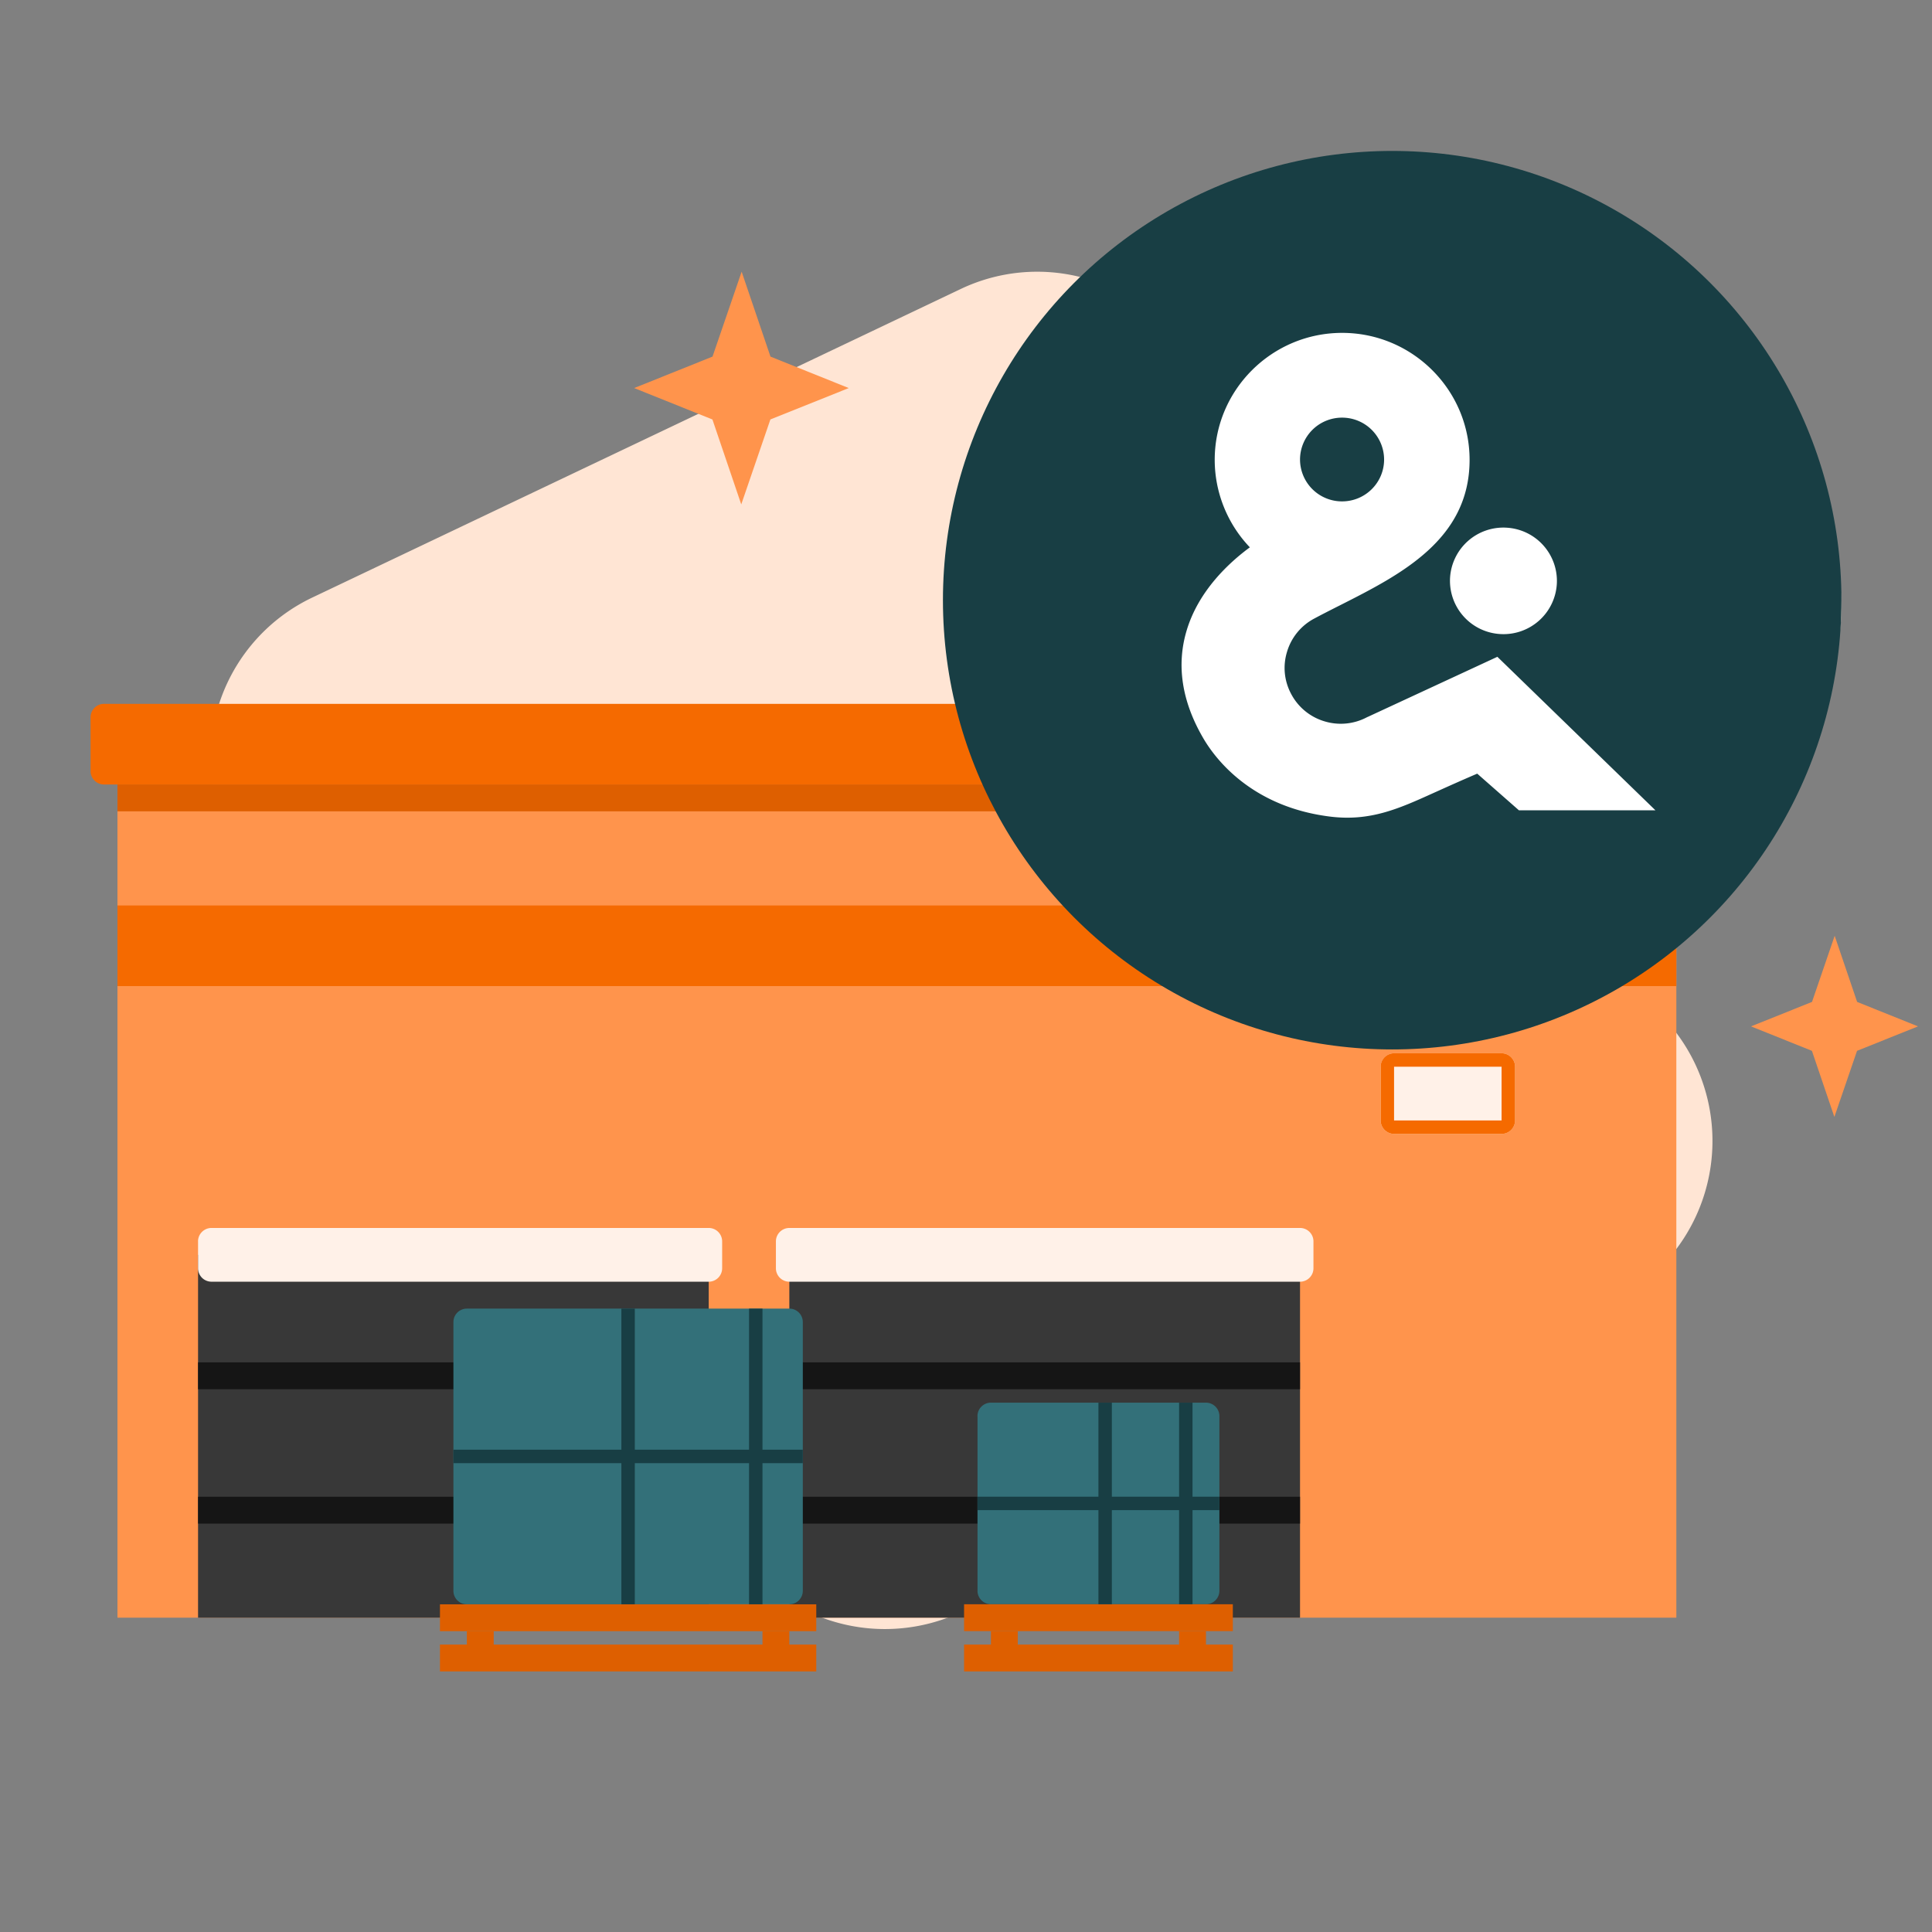
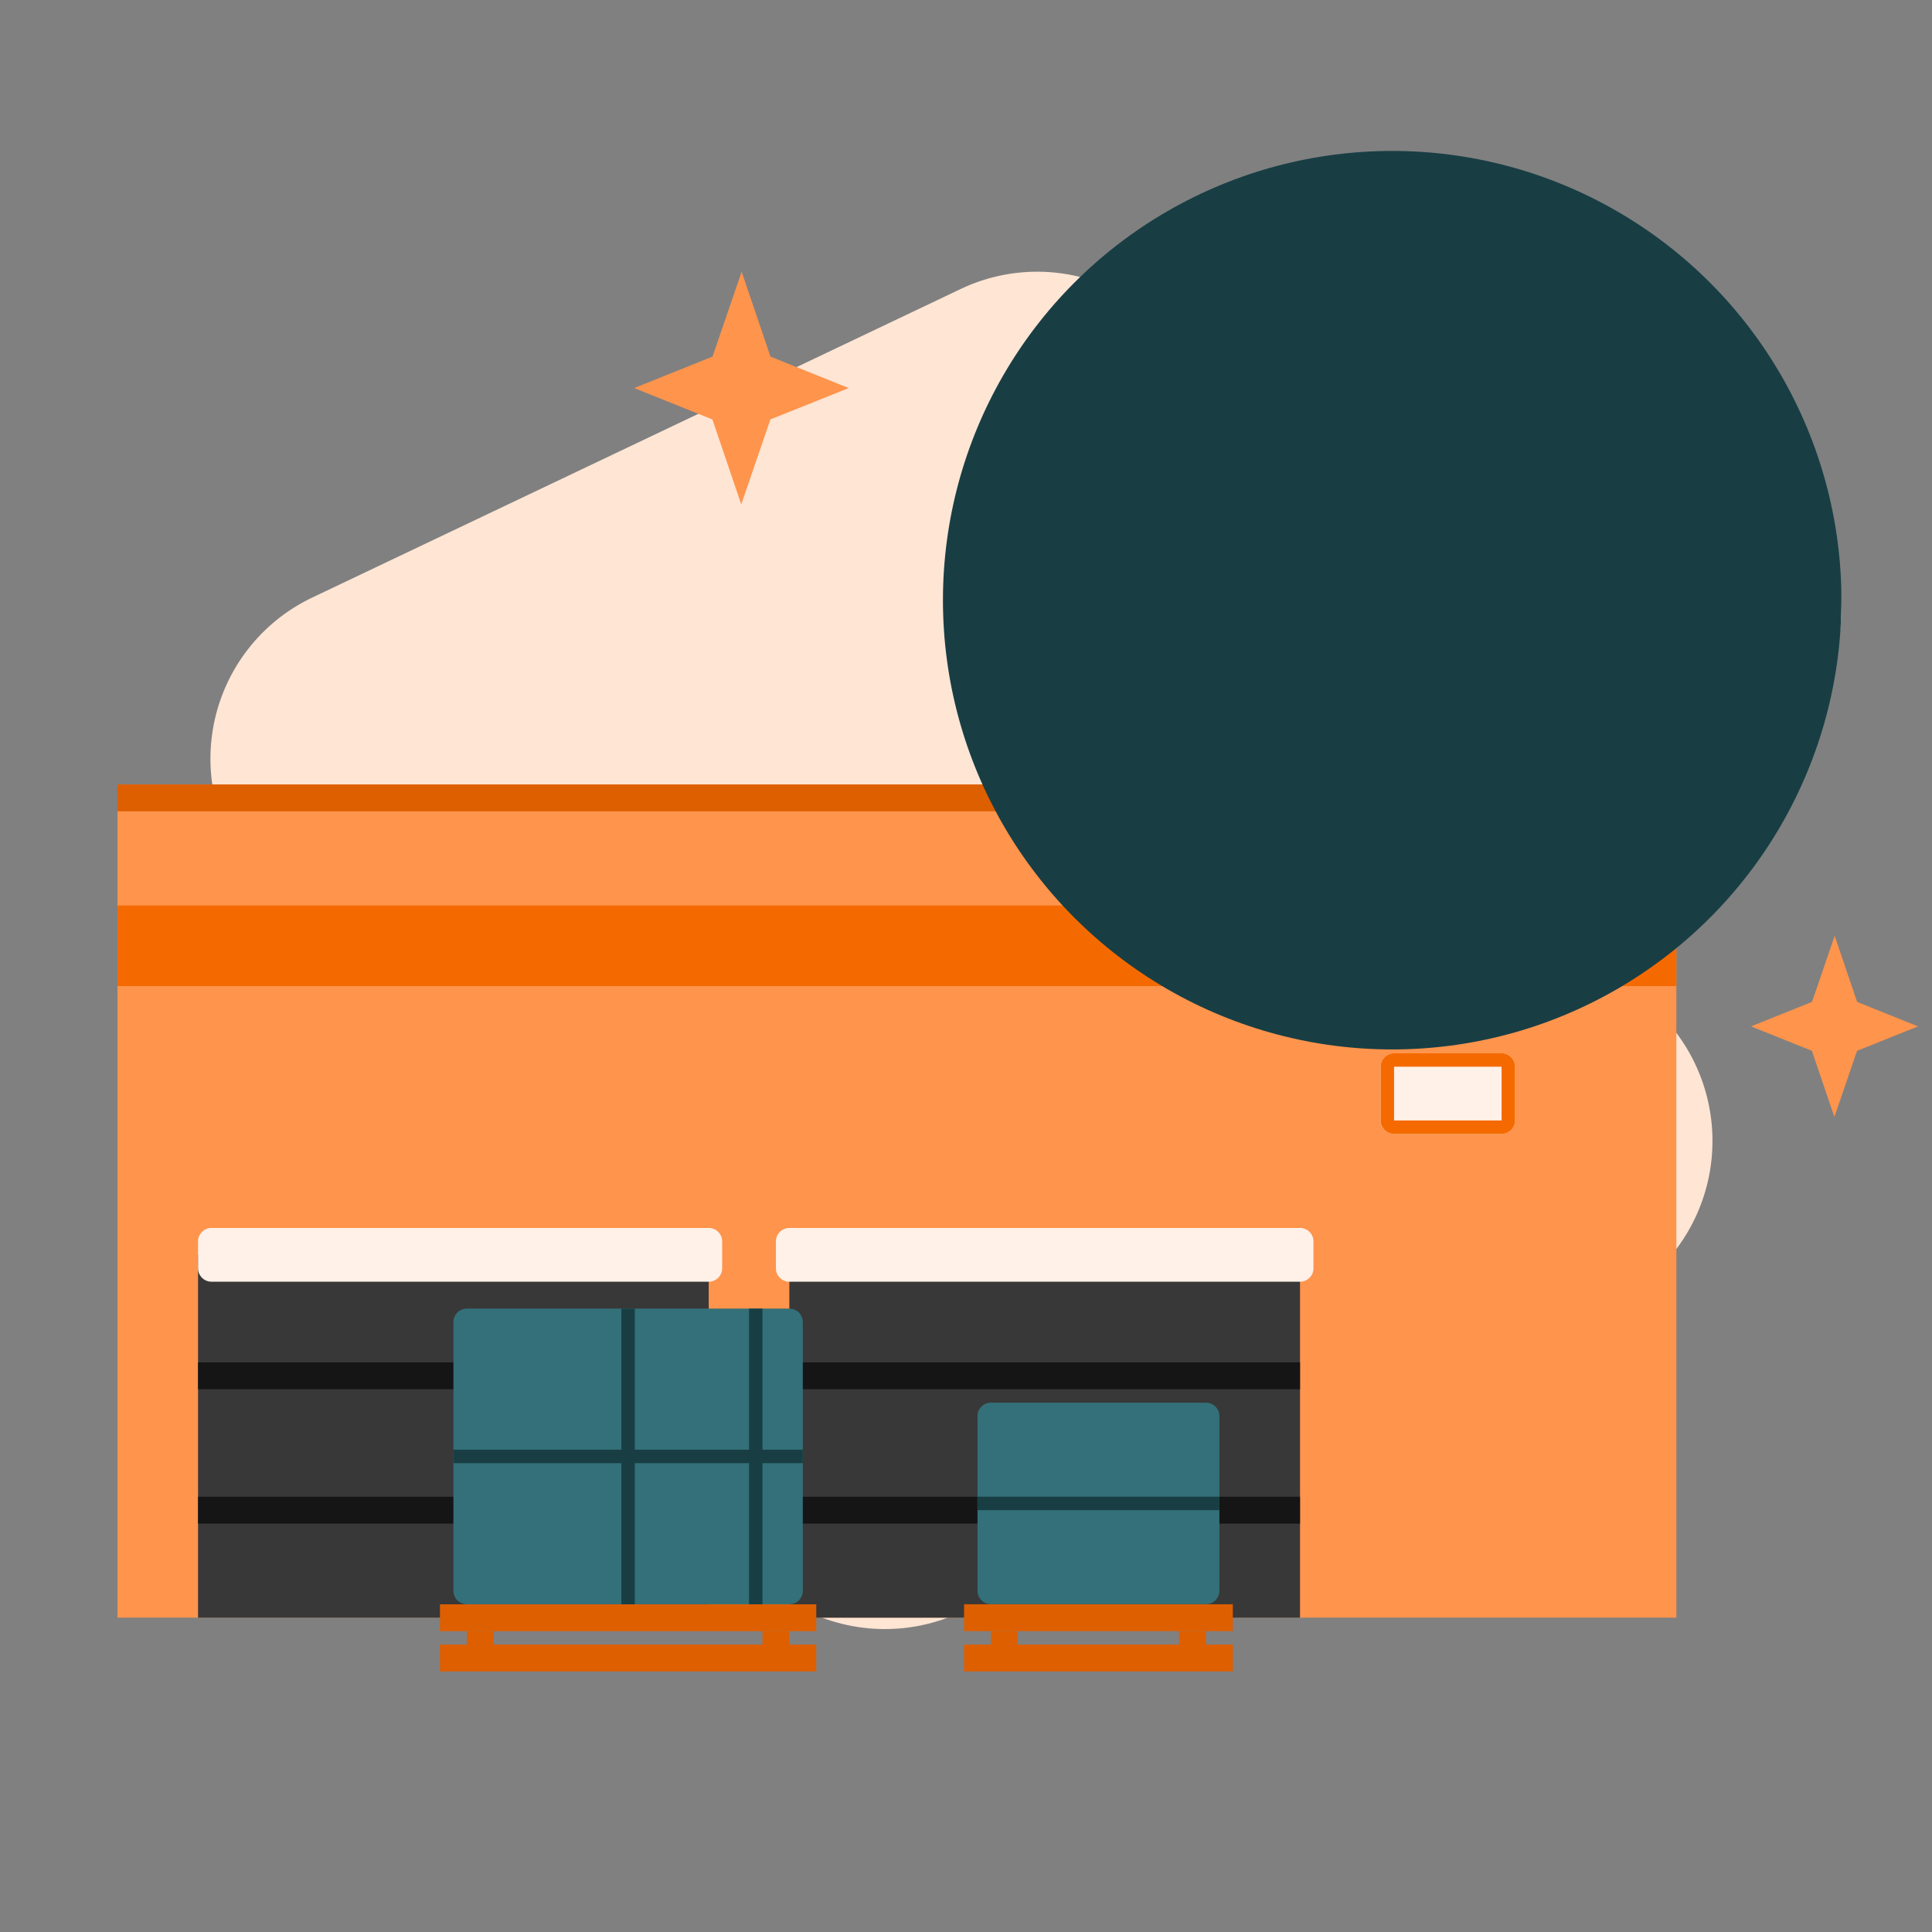
<svg xmlns="http://www.w3.org/2000/svg" width="64" height="64" fill="none">
  <rect width="100%" height="100%" fill="#808080" stroke="none" />
  <path fill-rule="evenodd" clip-rule="evenodd" d="M7.54 27.664a5.912 5.912 0 012.802-7.868L31.826 9.573a5.89 5.89 0 017.855 2.797 5.915 5.915 0 01-1.404 6.94.651.651 0 00-.014.953.57.57 0 00.629.104l12.836-6.108a6.481 6.481 0 018.645 3.078 6.506 6.506 0 01-3.083 8.658L46.496 31.13c-.283.135-.428.456-.406.768.044.612.74 1.204 1.294.94l.859-.408a5.932 5.932 0 017.912 2.817 5.954 5.954 0 01-2.822 7.924L31.865 53.388a5.932 5.932 0 01-7.912-2.817 5.954 5.954 0 012.821-7.924l5.296-2.52c.553-.263.533-1.175.088-1.596-.229-.215-.57-.306-.854-.171l-16.032 7.629a6.481 6.481 0 01-8.644-3.078 6.506 6.506 0 013.082-8.658l6.428-3.058a.475.475 0 00.263-.462c-.023-.34-.38-.57-.687-.424l-.318.152a5.89 5.89 0 01-7.855-2.797z" fill="#FFE5D4" />
  <path d="M3.89 25.986h51.641v27.601H3.891v-27.6z" fill="#FF944C" />
  <path d="M3.89 29.994h51.641v2.671H3.891v-2.67z" fill="#F56A00" />
  <path d="M6.56 41.568h16.917v12.02H6.561v-12.02z" fill="#383838" />
  <path d="M6.56 41.123c0-.246.2-.445.446-.445h16.471c.246 0 .445.199.445.445v.89a.445.445 0 01-.445.445H7.006a.445.445 0 01-.445-.445v-.89z" fill="#FFF1E8" />
  <path d="M26.148 41.568h16.917v12.02H26.148v-12.02z" fill="#383838" />
  <path d="M25.703 41.123c0-.246.2-.445.445-.445h16.917c.246 0 .445.199.445.445v.89c0 .246-.2.445-.445.445H26.148a.445.445 0 01-.445-.445v-.89zm20.033-5.787c0-.246.2-.445.446-.445h3.56c.247 0 .446.199.446.445v1.78c0 .246-.2.446-.445.446H46.18a.445.445 0 01-.445-.445v-1.781z" fill="#FFF1E8" />
  <path fill-rule="evenodd" clip-rule="evenodd" d="M49.743 35.336H46.18v1.78h3.562v-1.78zm-3.562-.445a.445.445 0 00-.445.445v1.78c0 .246.2.446.446.446h3.56c.247 0 .446-.2.446-.445v-1.781c0-.246-.2-.445-.445-.445H46.18z" fill="#F56A00" />
  <path d="M26.148 45.13h16.917v.891H26.148v-.89zm-19.588 0h16.917v.891H6.561v-.89zm19.588 4.452h16.917v.89H26.148v-.89zm-19.588 0h16.917v.89H6.561v-.89z" fill="#151515" />
-   <path d="M3 23.762c0-.246.2-.446.445-.446h52.53c.247 0 .446.2.446.446v1.78c0 .246-.2.445-.445.445H3.446A.445.445 0 013 25.543v-1.78z" fill="#F56A00" />
  <path d="M3.89 25.986h51.641v.89H3.891v-.89z" fill="#DE5F00" />
  <path d="M32.38 46.91c0-.246.2-.445.446-.445h7.123c.246 0 .445.2.445.445v5.787c0 .246-.2.445-.445.445h-7.123a.445.445 0 01-.445-.445V46.91z" fill="#337079" />
  <path d="M31.936 53.143h8.903v.89h-8.903v-.89zm0 1.335h8.903v.89h-8.903v-.89z" fill="#DE5F00" />
  <path d="M32.826 54.033h.89v.89h-.89v-.89zm6.233 0h.89v.89h-.89v-.89z" fill="#DE5F00" />
-   <path d="M36.387 46.465h.445v6.677h-.445v-6.677zm2.672 0h.445v6.677h-.445v-6.677z" fill="#183E44" />
-   <path d="M32.38 49.58h8.014v.445h-8.013v-.445z" fill="#183E44" />
+   <path d="M32.38 49.58h8.014v.445h-8.013z" fill="#183E44" />
  <path d="M15.02 43.795c0-.246.199-.445.445-.445h10.684c.246 0 .445.199.445.445v8.903c0 .246-.2.446-.445.446H15.465a.445.445 0 01-.445-.446v-8.903z" fill="#337079" />
  <path d="M14.574 53.145H27.04v.89H14.574v-.89zm0 1.333H27.04v.89H14.574v-.89z" fill="#DE5F00" />
  <path d="M15.465 54.033h.89v.89h-.89v-.89zm9.793 0h.89v.89h-.89v-.89z" fill="#DE5F00" />
  <path d="M20.584 43.35h.445v9.794h-.445V43.35zm4.229 0h.445v9.794h-.445V43.35z" fill="#183E44" />
  <path d="M15.02 48.023h11.574v.446H15.02v-.446z" fill="#183E44" />
  <circle cx="46.118" cy="19.882" r="14.882" fill="#183E44" />
  <path d="M24.568 9l.955 2.813 2.593 1.042-2.596 1.04-.965 2.814-.955-2.813-2.593-1.041 2.596-1.042L24.568 9zm36.208 22l.744 2.19 2.017.81-2.02.81-.751 2.19-.744-2.19-2.017-.81 2.02-.81.751-2.19z" fill="#FF944C" />
-   <path fill-rule="evenodd" clip-rule="evenodd" d="M45.305 23.75l4.292-1.99.003-.005 5.238 5.087h-4.522l-1.381-1.214c-.497.213-.921.403-1.3.574l-.138.062c-1.163.526-2.11.955-3.45.785-2.613-.33-3.806-1.935-4.196-2.61-.704-1.213-.887-2.413-.539-3.562.396-1.314 1.407-2.243 2.091-2.746a4.204 4.204 0 01-1.164-2.898c0-2.318 1.894-4.206 4.221-4.206s4.222 1.888 4.222 4.206c0 2.646-2.288 3.804-4.306 4.825l-.1.05c-.255.13-.5.254-.74.383a1.836 1.836 0 00-.9 1.096c-.146.473-.096.974.14 1.41a1.84 1.84 0 001.1.898 1.85 1.85 0 001.415-.14l.014-.006zm.545-8.528a1.39 1.39 0 00-1.392-1.387 1.39 1.39 0 00-1.393 1.387 1.39 1.39 0 001.393 1.387c.769 0 1.392-.62 1.392-1.387zm4.054 2.258a1.767 1.767 0 011.668 1.862 1.769 1.769 0 01-1.869 1.662 1.767 1.767 0 01-1.668-1.862 1.769 1.769 0 011.87-1.662z" fill="#fff" />
</svg>